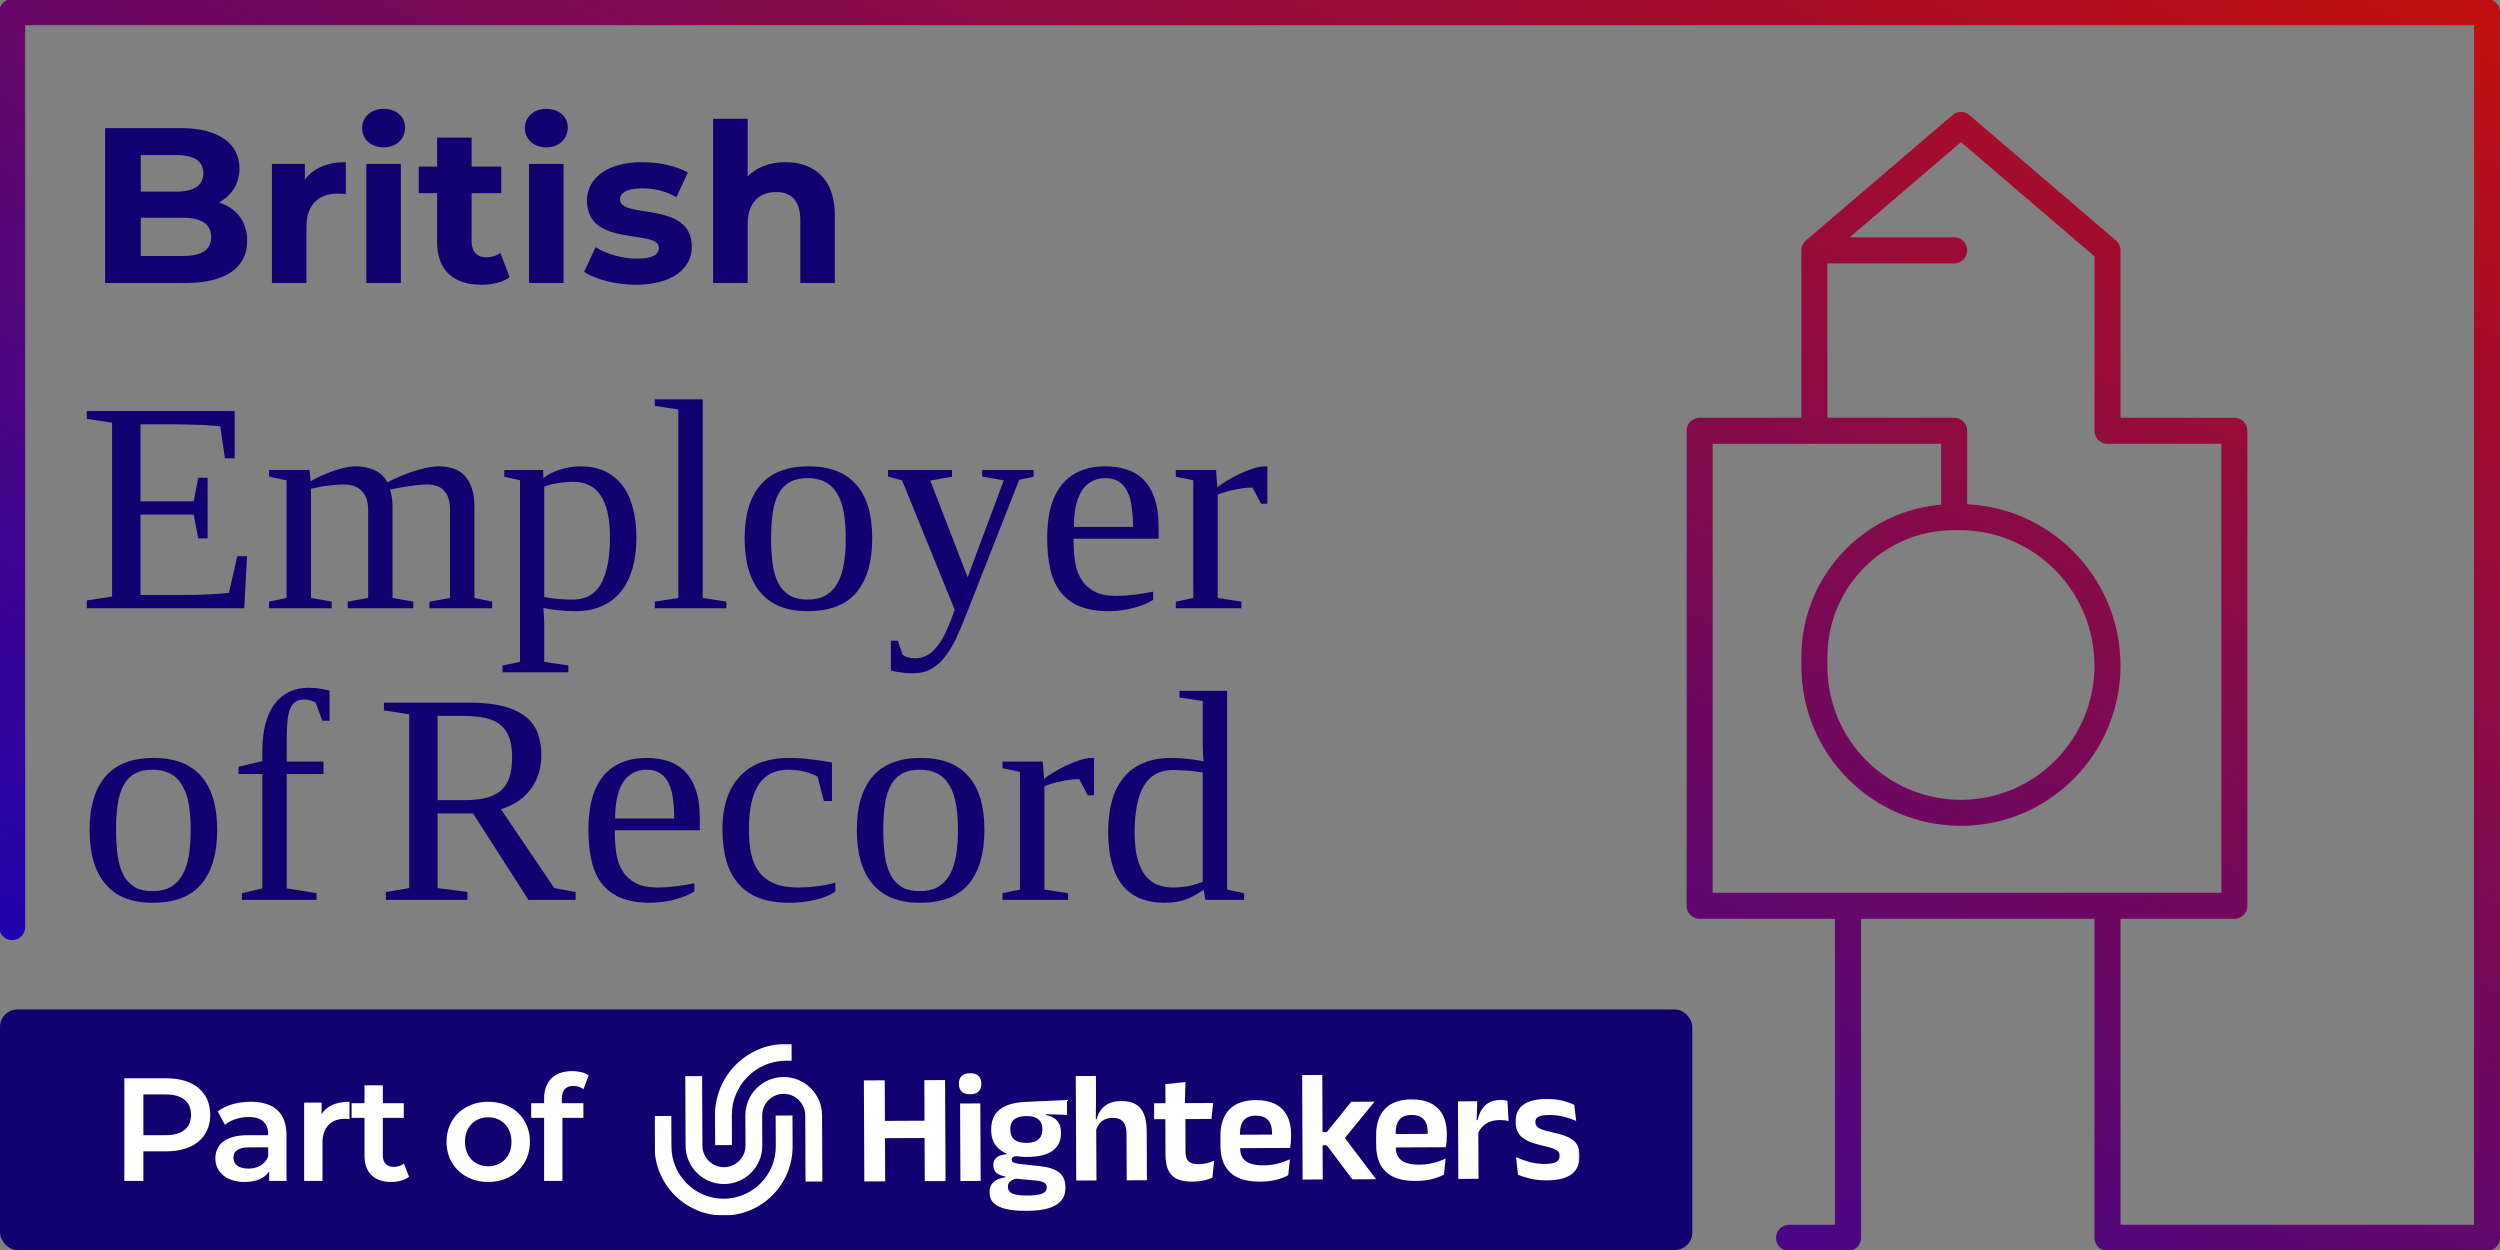
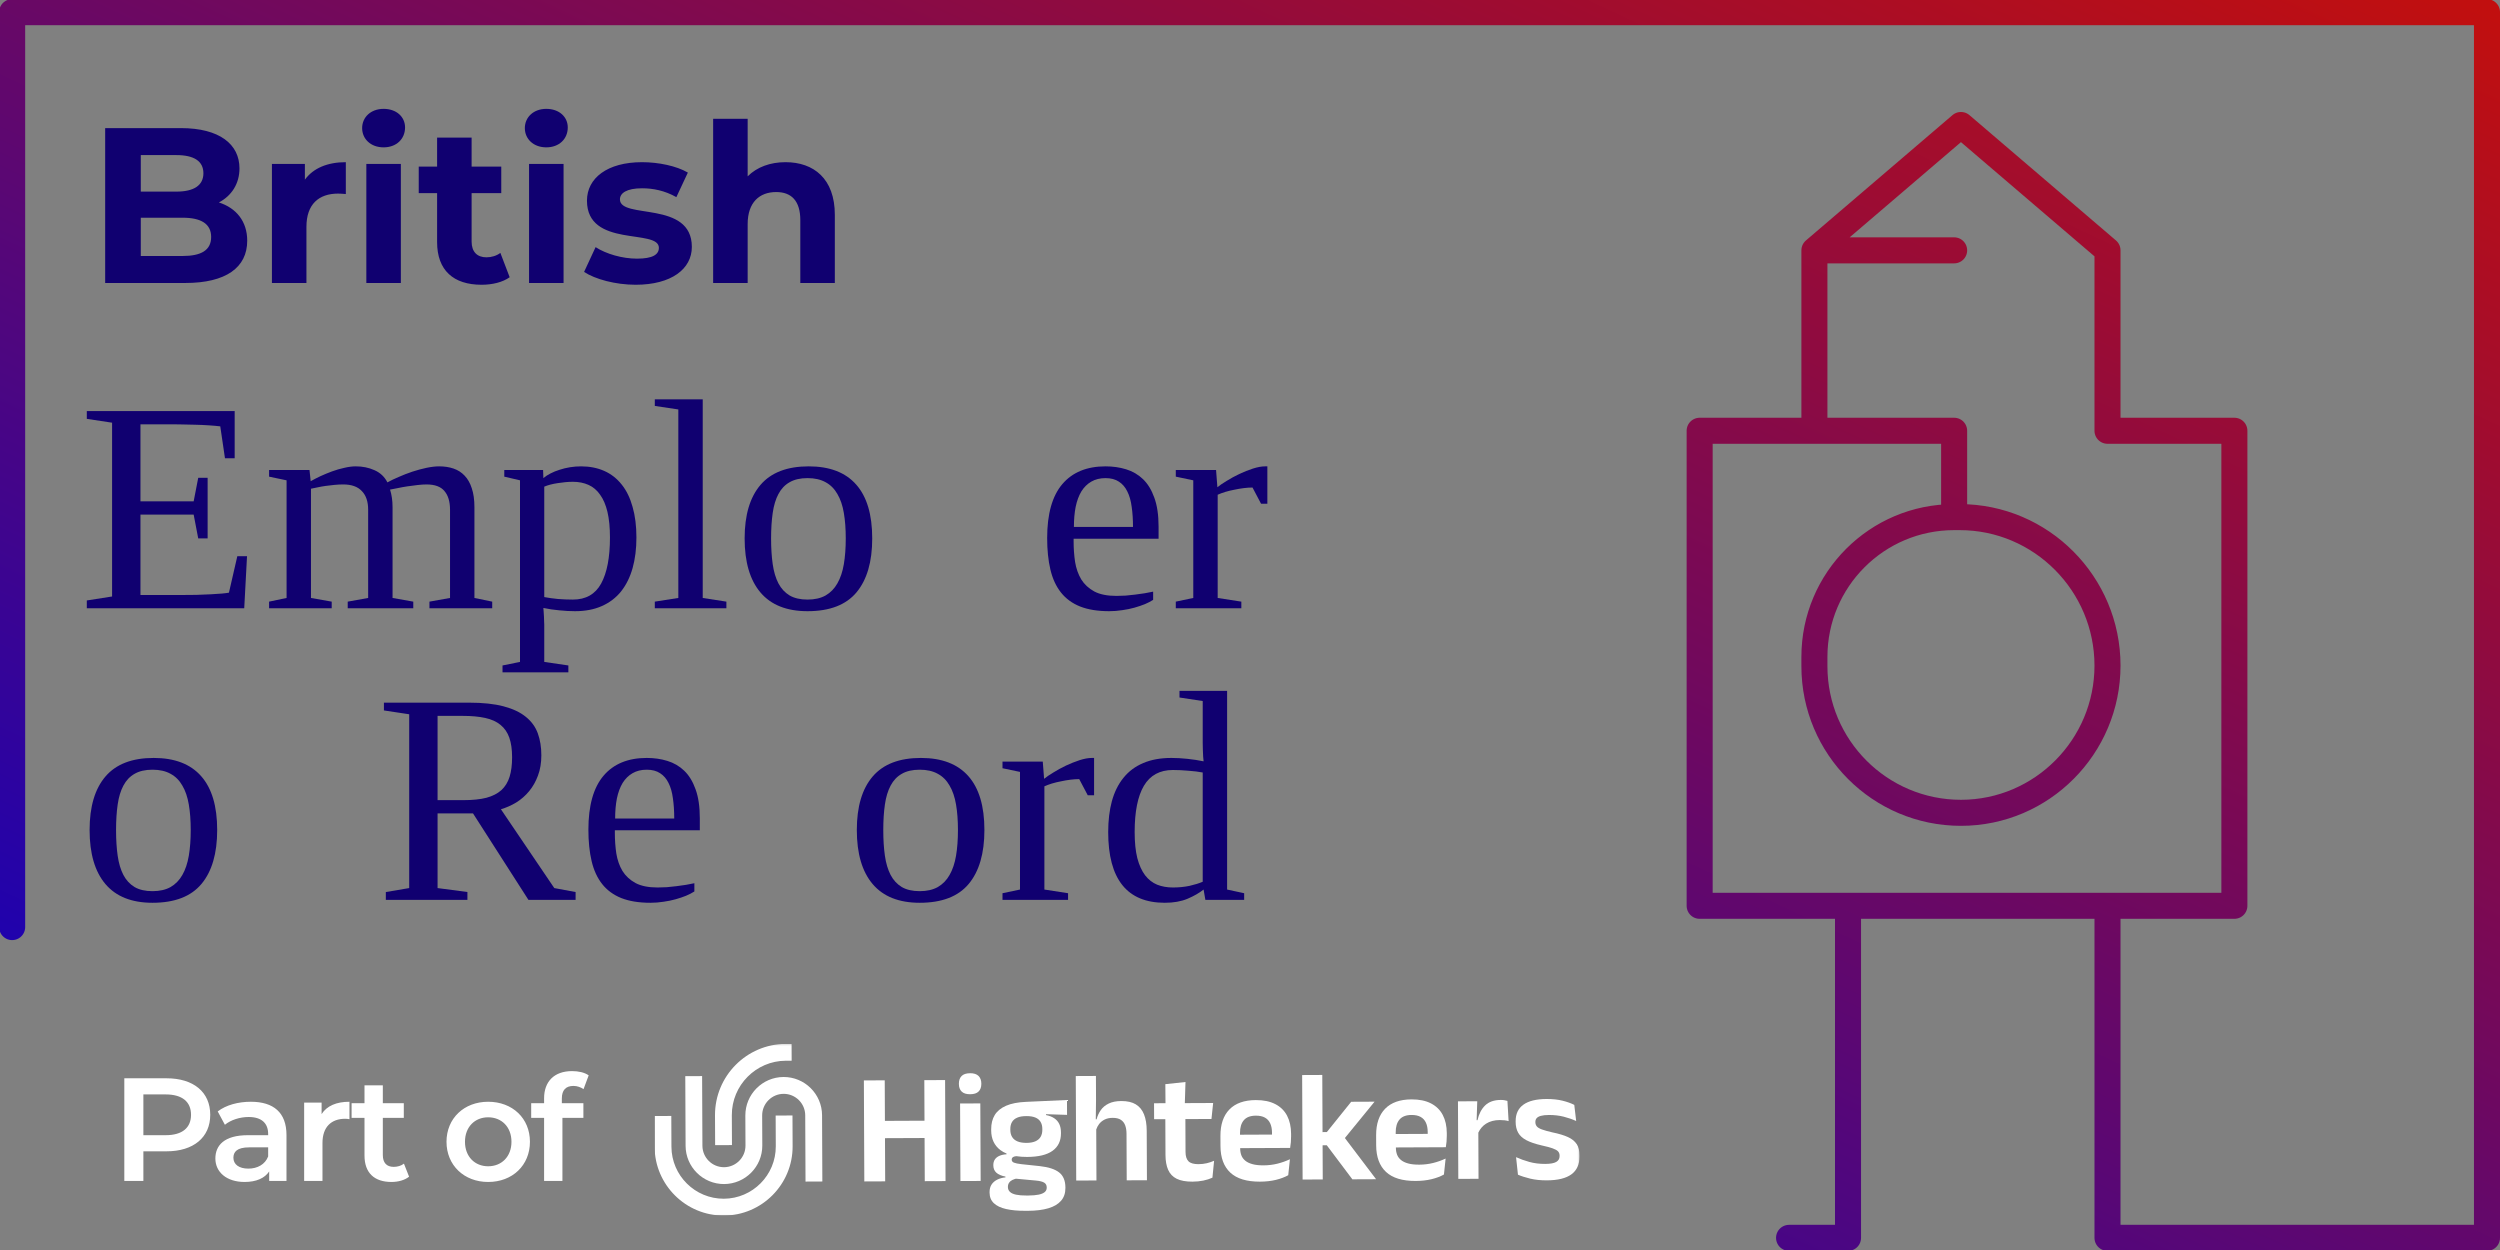
<svg xmlns="http://www.w3.org/2000/svg" width="1440" height="720" viewBox="0 0 1440 720" fill="none">
  <rect x="0" y="0" width="1440" height="720" fill="#808080" stroke="none" />
  <g clip-path="url(#clip0_2237_285)">
-     <rect y="581.445" width="974.78" height="138.552" rx="10.077" fill="#100070" />
    <path d="M71.603 621.095H95.929C111.471 621.095 121.1 629.035 121.1 642.127C121.1 655.135 111.471 663.159 95.929 663.159H82.584V680.221H71.603V621.095ZM82.584 653.868H95.423C105.052 653.868 110.035 649.56 110.035 642.127C110.035 634.694 105.052 630.387 95.423 630.387H82.584V653.868ZM144.492 634.61C157.5 634.61 165.017 640.776 165.017 653.784V680.221H155.05V674.731C152.516 678.617 147.617 680.813 140.86 680.813C130.555 680.813 124.051 675.153 124.051 667.298C124.051 659.781 129.119 653.868 142.803 653.868H154.459V653.192C154.459 647.026 150.742 643.394 143.225 643.394C138.157 643.394 132.92 645.084 129.541 647.871L125.403 640.185C130.217 636.468 137.228 634.61 144.492 634.61ZM143.056 673.126C148.208 673.126 152.685 670.761 154.459 666.116V660.879H143.563C136.383 660.879 134.44 663.582 134.44 666.876C134.44 670.677 137.65 673.126 143.056 673.126ZM185.24 635.117V641.705C188.281 636.975 193.771 634.61 201.289 634.61V644.661C200.359 644.492 199.599 644.408 198.839 644.408C190.815 644.408 185.747 649.138 185.747 658.345V680.221H175.189V635.117H185.24ZM232.673 670.254L235.63 677.772C233.096 679.799 229.295 680.813 225.494 680.813C215.611 680.813 209.952 675.576 209.952 665.609V643.901H202.519V635.455H209.952V625.15H220.51V635.455H232.589V643.901H220.51V665.355C220.51 669.748 222.707 672.113 226.761 672.113C228.957 672.113 231.069 671.521 232.673 670.254ZM281.173 680.813C267.321 680.813 257.185 671.184 257.185 657.669C257.185 644.155 267.321 634.61 281.173 634.61C295.195 634.61 305.246 644.155 305.246 657.669C305.246 671.184 295.195 680.813 281.173 680.813ZM281.173 671.775C288.86 671.775 294.603 666.285 294.603 657.669C294.603 649.054 288.86 643.563 281.173 643.563C273.571 643.563 267.828 649.054 267.828 657.669C267.828 666.285 273.571 671.775 281.173 671.775ZM330.293 625.488C325.901 625.488 323.62 627.937 323.62 632.752V635.455H336.036V643.901H323.958V680.221H313.4V643.901H305.967V635.455H313.4V632.583C313.4 623.123 319.059 616.957 329.533 616.957C333.165 616.957 336.712 617.717 339.077 619.406L336.121 627.346C334.516 626.248 332.489 625.488 330.293 625.488Z" fill="white" />
    <g clip-path="url(#clip1_2237_285)">
      <mask id="mask0_2237_285" style="mask-type:luminance" maskUnits="userSpaceOnUse" x="376" y="601" width="534" height="100">
        <path d="M909.803 601.263H376.975V700.18H909.803V601.263Z" fill="white" />
      </mask>
      <g mask="url(#mask0_2237_285)">
        <path d="M416.975 700.164C395.054 700.26 377.149 682.505 377.053 660.574L376.977 642.832L386.671 642.787L386.747 660.529C386.817 677.105 400.362 690.536 416.93 690.466C433.498 690.395 446.922 676.844 446.852 660.268L446.776 642.558L456.47 642.513L456.546 660.223C456.641 682.155 438.89 700.069 416.975 700.164Z" fill="white" />
        <path d="M421.612 659.57L411.918 659.615L411.842 642.395C411.753 619.827 430.033 601.378 452.591 601.276L455.952 601.263L455.996 610.962L452.635 610.975C435.418 611.051 421.459 625.138 421.536 642.363L421.612 659.583V659.57Z" fill="white" />
        <path d="M417.094 682.013C404.912 682.064 394.95 672.193 394.899 659.998L394.721 619.872L404.415 619.828L404.593 659.954C404.625 666.793 410.214 672.34 417.05 672.308C423.886 672.276 429.43 666.678 429.398 659.845L429.321 642.556C429.27 630.367 439.13 620.407 451.313 620.35C463.495 620.299 473.456 630.17 473.507 642.365L473.673 680.542L463.979 680.586L463.813 642.409C463.782 635.57 458.187 630.023 451.357 630.055C444.527 630.087 438.977 635.678 439.009 642.518L439.085 659.807C439.136 671.996 429.277 681.955 417.094 682.013Z" fill="white" />
        <path d="M532.51 645.522L509.71 645.624L509.608 622.266L497.591 622.323L497.846 680.509L509.863 680.458L509.755 655.59L532.554 655.495L532.662 680.356L544.629 680.305L544.374 622.113L532.408 622.17L532.51 645.522Z" fill="white" />
        <path d="M564.664 635.56L553.01 635.611L553.205 680.277L564.859 680.226L564.664 635.56Z" fill="white" />
        <path d="M558.758 618.181C556.536 618.193 554.919 618.735 553.876 619.792C552.832 620.861 552.316 622.326 552.323 624.167V624.396C552.329 626.249 552.864 627.694 553.914 628.732C554.964 629.777 556.6 630.293 558.809 630.28C561.017 630.267 562.615 629.751 563.672 628.707C564.722 627.669 565.25 626.211 565.244 624.332V624.103C565.231 622.25 564.696 620.798 563.633 619.741C562.57 618.69 560.947 618.161 558.758 618.168" fill="white" />
        <path d="M591.28 642.873C593.31 642.866 594.997 643.14 596.34 643.688C597.683 644.236 598.682 645.07 599.357 646.178C600.031 647.286 600.375 648.642 600.382 650.247V650.75C600.388 652.361 600.051 653.724 599.376 654.851C598.701 655.978 597.689 656.825 596.34 657.411C594.99 657.991 593.297 658.297 591.267 658.303C589.236 658.309 587.473 658.029 586.105 657.456C584.724 656.883 583.692 656.042 582.992 654.921C582.305 653.8 581.955 652.431 581.949 650.833V650.33C581.942 648.782 582.248 647.445 582.884 646.344C583.514 645.229 584.507 644.376 585.876 643.784C587.231 643.179 589.001 642.879 591.146 642.873H591.28ZM583.317 679.585C583.871 679.324 584.488 679.108 585.144 678.929L596.671 679.999C598.86 680.196 600.445 680.604 601.425 681.183C602.412 681.763 602.909 682.705 602.915 683.973V684.106C602.915 685.144 602.539 685.985 601.763 686.635C600.993 687.291 599.828 687.787 598.281 688.106C596.735 688.424 594.774 688.602 592.413 688.615H591.133C588.829 688.634 586.881 688.475 585.309 688.144C583.731 687.813 582.54 687.284 581.751 686.545C580.962 685.807 580.561 684.877 580.554 683.756V683.661C580.554 682.686 580.784 681.871 581.274 681.196C581.751 680.521 582.432 679.986 583.285 679.572L583.298 679.585H583.317ZM579.511 636.912C576.545 638.205 574.361 639.982 572.98 642.242C571.599 644.509 570.905 647.26 570.924 650.47V651.152C570.95 656.01 572.713 659.774 576.214 662.442C577.251 663.232 578.448 663.888 579.772 664.448V664.868C578.11 664.97 576.71 665.282 575.571 665.798C574.432 666.314 573.579 667.021 573.006 667.906C572.433 668.791 572.146 669.867 572.153 671.147V671.192C572.159 673.013 572.751 674.446 573.922 675.49C575.1 676.535 576.831 677.28 579.148 677.719V678.171C577.328 678.356 575.717 678.802 574.33 679.509C572.942 680.215 571.866 681.164 571.109 682.349C570.351 683.533 569.982 684.992 569.989 686.724V686.902C570.001 689.449 570.816 691.493 572.458 693.041C574.088 694.582 576.436 695.703 579.511 696.403C582.579 697.104 586.264 697.441 590.567 697.422H592.209C596.76 697.397 600.636 696.919 603.831 695.97C607.033 695.034 609.477 693.588 611.164 691.653C612.851 689.717 613.691 687.246 613.678 684.234V684.005C613.659 680.088 612.456 677.191 610.069 675.325C607.676 673.452 603.984 672.243 598.968 671.688L588.263 670.555C586.296 670.326 584.876 670.033 584.03 669.682C583.183 669.339 582.75 668.765 582.744 667.982V667.938C582.744 667.301 583.012 666.804 583.553 666.454C583.941 666.212 584.533 666.04 585.341 665.951C587.25 666.244 589.332 666.403 591.611 666.397C598.167 666.371 603.055 665.187 606.295 662.843C609.528 660.506 611.138 657.137 611.119 652.737V652.33C611.107 650.413 610.789 648.789 610.146 647.445C609.503 646.095 608.554 644.993 607.281 644.14C606.021 643.274 604.43 642.656 602.52 642.274V641.771L614.62 642.166L614.582 633.607L591.057 634.664C586.328 634.862 582.477 635.613 579.511 636.906L579.53 636.918L579.511 636.912Z" fill="white" />
        <path d="M654.213 636.097C652.081 634.817 649.305 634.18 645.875 634.199C642.997 634.212 640.579 634.683 638.644 635.626C636.709 636.555 635.181 637.816 634.068 639.402C632.953 640.988 632.145 642.764 631.63 644.745H631.171L631.311 633.499L631.254 619.75L619.644 619.801L619.905 679.999L631.56 679.948L631.432 650.591C631.814 649.438 632.368 648.387 633.081 647.451C633.915 646.369 634.978 645.502 636.276 644.859C637.581 644.216 639.109 643.891 640.865 643.885C642.864 643.879 644.449 644.248 645.601 645.006C646.753 645.757 647.587 646.821 648.096 648.177C648.605 649.534 648.866 651.17 648.872 653.042L648.987 679.865L660.635 679.814L660.508 651.304C660.489 647.547 659.967 644.382 658.935 641.841C657.911 639.287 656.332 637.377 654.2 636.103L654.213 636.09V636.097Z" fill="white" />
        <path d="M690.415 670.564C687.621 670.577 685.673 670.016 684.553 668.883C683.439 667.749 682.872 665.966 682.866 663.54L682.783 644.595L697.805 644.531L698.772 635.329L682.465 635.399L682.841 623.236L671.237 624.471L671.326 635.444L664.732 635.475L664.77 644.671L671.231 644.646L671.32 665.317C671.333 668.692 671.848 671.525 672.854 673.825C673.866 676.123 675.502 677.843 677.768 678.964C680.034 680.084 683.063 680.645 686.851 680.632C689.091 680.619 691.192 680.415 693.152 680.008C695.106 679.6 696.844 679.046 698.359 678.339L699.32 668.596C698.047 669.176 696.653 669.647 695.138 670.01C693.623 670.36 692.045 670.545 690.409 670.551L690.421 670.564H690.415Z" fill="white" />
        <path d="M714.246 653.585V652.63C714.229 649.446 714.961 646.981 716.442 645.249C717.919 643.517 720.224 642.632 723.35 642.619C725.476 642.606 727.227 642.982 728.589 643.74C729.951 644.485 730.976 645.606 731.649 647.077C732.325 648.554 732.667 650.331 732.674 652.426C732.674 652.77 732.674 653.152 732.674 653.515L714.243 653.598L714.246 653.585ZM734.563 635.964C731.553 634.398 727.804 633.627 723.31 633.647C716.666 633.678 711.605 635.48 708.136 639.047C704.668 642.613 702.943 647.707 702.969 654.317L702.994 660.151C703.026 666.831 704.91 671.925 708.661 675.428C712.403 678.93 718.104 680.662 725.743 680.631C729.083 680.618 732.114 680.28 734.863 679.618C737.6 678.956 739.987 678.058 742.025 676.924L742.991 667.722C740.726 668.792 738.319 669.652 735.793 670.276C733.261 670.907 730.607 671.231 727.811 671.244C725.232 671.257 723.089 671.021 721.371 670.537C719.65 670.066 718.275 669.391 717.246 668.531C716.208 667.665 715.469 666.653 715.024 665.474C714.579 664.29 714.355 663.004 714.348 661.603V661.329L743.113 661.202C743.284 660.195 743.426 659.125 743.525 657.986C743.627 656.846 743.674 655.731 743.667 654.636V653.044C743.641 649.013 742.872 645.536 741.362 642.651C739.855 639.76 737.58 637.525 734.57 635.964L734.557 635.952L734.563 635.964Z" fill="white" />
        <path d="M791.75 634.565L778.281 634.623L764.245 652.084L761.782 652.09L761.637 619.174L750.037 619.225L750.301 679.416L761.904 679.365L761.815 659.694L764.232 659.687L778.96 679.289L792.627 679.231L774.651 655.504L791.75 634.565Z" fill="white" />
        <path d="M803.931 653.185V652.23C803.911 649.045 804.643 646.581 806.127 644.849C807.604 643.117 809.909 642.231 813.034 642.219C815.158 642.206 816.909 642.582 818.27 643.34C819.632 644.085 820.658 645.206 821.333 646.676C822.009 648.154 822.352 649.931 822.359 652.026C822.359 652.37 822.359 652.752 822.359 653.115L803.931 653.198L803.918 653.185H803.931ZM824.248 635.564C821.238 633.998 817.489 633.227 812.995 633.246C806.351 633.278 801.29 635.08 797.821 638.646C794.352 642.212 792.628 647.307 792.651 653.917L792.677 659.75C792.71 666.431 794.593 671.525 798.342 675.027C802.084 678.53 807.789 680.262 815.425 680.23C818.768 680.218 821.798 679.88 824.548 679.218C827.285 678.555 829.679 677.658 831.71 676.524L832.676 667.322C830.411 668.392 828.004 669.252 825.478 669.876C822.943 670.506 820.288 670.831 817.496 670.844C814.917 670.856 812.771 670.621 811.053 670.137C809.335 669.666 807.96 668.991 806.928 668.131C805.893 667.265 805.154 666.252 804.709 665.074C804.264 663.889 804.04 662.603 804.033 661.202V660.929L832.798 660.801C832.969 659.795 833.108 658.725 833.21 657.585C833.312 656.445 833.355 655.331 833.352 654.236V652.643C833.325 648.613 832.554 645.135 831.047 642.251C829.537 639.36 827.265 637.124 824.255 635.564L824.242 635.551L824.248 635.564Z" fill="white" />
        <path d="M866.547 633.715C865.911 633.613 865.195 633.562 864.407 633.569C860.589 633.588 857.599 634.639 855.459 636.708C853.312 638.778 851.838 641.624 851.034 645.241H850.546L850.895 634.32L839.787 634.371L839.985 679.037L851.634 678.986L851.519 652.393C852.544 650.221 854.015 648.477 855.973 647.235C858.139 645.866 860.774 645.159 863.86 645.146C864.833 645.146 865.756 645.191 866.636 645.292C867.513 645.394 868.291 645.547 868.957 645.764L868.272 634.11C867.757 633.963 867.184 633.83 866.541 633.728V633.715H866.547Z" fill="white" />
        <path d="M908.18 659.029C907.135 657.38 905.473 656.023 903.202 654.979C900.923 653.928 897.893 653.011 894.138 652.241C891.559 651.642 889.548 651.088 888.123 650.559C886.696 650.031 885.71 649.439 885.182 648.77C884.648 648.101 884.381 647.318 884.375 646.408V646.178C884.375 645.363 884.609 644.656 885.1 644.083C885.588 643.51 886.392 643.051 887.53 642.733C888.671 642.415 890.217 642.243 892.196 642.23C895.232 642.217 898.071 642.548 900.712 643.217C903.353 643.886 905.747 644.726 907.874 645.707L906.786 636.422C904.989 635.486 902.75 634.69 900.063 634.009C897.385 633.34 894.289 633.009 890.798 633.022C884.915 633.047 880.471 634.136 877.474 636.295C874.476 638.447 872.993 641.638 873.012 645.853V646.261C873.026 648.662 873.504 650.712 874.457 652.425C875.406 654.138 876.966 655.565 879.142 656.73C881.325 657.895 884.272 658.895 888.015 659.761C890.718 660.354 892.815 660.914 894.302 661.442C895.793 661.971 896.831 662.551 897.428 663.181C898.015 663.818 898.325 664.633 898.325 665.639V665.913C898.332 667.403 897.689 668.524 896.383 669.275C895.081 670.027 892.98 670.403 890.066 670.415C886.722 670.428 883.666 670.046 880.886 669.269C878.11 668.498 875.558 667.575 873.253 666.524L874.341 676.624C876.283 677.465 878.651 678.216 881.427 678.898C884.203 679.566 887.392 679.897 890.969 679.885C897.313 679.859 902.038 678.694 905.15 676.407C908.269 674.122 909.816 670.67 909.796 666.053V665.505C909.783 662.837 909.262 660.672 908.217 659.016L908.174 659.029H908.18Z" fill="white" />
      </g>
    </g>
    <path d="M126.084 116.61C136.025 119.796 142.397 127.443 142.397 138.658C142.397 154.079 130.162 163 106.713 163H60.578V73.789H104.164C126.466 73.789 137.936 83.093 137.936 96.984C137.936 105.905 133.348 112.787 126.084 116.61ZM101.615 89.337H81.096V110.366H101.615C111.683 110.366 117.163 106.797 117.163 99.788C117.163 92.778 111.683 89.337 101.615 89.337ZM81.096 147.452H105.183C115.889 147.452 121.624 144.138 121.624 136.492C121.624 128.972 115.889 125.404 105.183 125.404H81.096V147.452ZM175.615 94.435V103.484C180.458 96.856 188.614 93.415 199.192 93.415V111.767C197.535 111.64 196.261 111.513 194.732 111.513C183.772 111.513 176.507 117.502 176.507 130.629V163H156.626V94.435H175.615ZM220.954 84.877C213.563 84.877 208.592 80.034 208.592 73.789C208.592 67.544 213.563 62.702 220.954 62.702C228.346 62.702 233.316 67.29 233.316 73.407C233.316 80.034 228.346 84.877 220.954 84.877ZM230.895 163H211.014V94.435H230.895V163ZM288.217 145.668L293.57 159.686C289.491 162.618 283.501 164.02 277.384 164.02C261.199 164.02 251.768 155.736 251.768 139.423V111.258H241.19V95.964H251.768V79.269H271.649V95.964H288.727V111.258H271.649V139.168C271.649 145.03 274.835 148.216 280.188 148.216C283.119 148.216 286.05 147.324 288.217 145.668ZM314.671 84.877C307.279 84.877 302.308 80.034 302.308 73.789C302.308 67.544 307.279 62.702 314.671 62.702C322.062 62.702 327.033 67.29 327.033 73.407C327.033 80.034 322.062 84.877 314.671 84.877ZM324.611 163H304.73V94.435H324.611V163ZM366.13 164.02C354.533 164.02 342.808 160.833 336.436 156.628L343.063 142.354C349.18 146.305 358.483 148.981 366.895 148.981C376.071 148.981 379.512 146.56 379.512 142.736C379.512 131.521 338.092 142.991 338.092 115.591C338.092 102.591 349.817 93.415 369.826 93.415C379.257 93.415 389.707 95.582 396.207 99.405L389.58 113.552C382.825 109.728 376.071 108.454 369.826 108.454C360.905 108.454 357.082 111.258 357.082 114.826C357.082 126.551 398.501 115.208 398.501 142.227C398.501 154.971 386.649 164.02 366.13 164.02ZM452.442 93.415C468.627 93.415 480.862 102.846 480.862 123.747V163H460.98V126.806C460.98 115.718 455.883 110.62 447.089 110.62C437.531 110.62 430.649 116.483 430.649 129.1V163H410.767V68.436H430.649V101.572C436.001 96.219 443.648 93.415 452.442 93.415Z" fill="#100070" />
    <path d="M50 345.864L64.562 343.578V243.467L50 241.265V236.776H135.173V263.963H129.585L126.876 245.584C125.069 245.358 122.868 245.161 120.272 244.991C117.732 244.822 115.135 244.709 112.483 244.652C109.83 244.54 107.318 244.483 104.947 244.483C102.577 244.427 100.742 244.398 99.444 244.398H80.903V288.779H111.551L114.176 275.228H119.594V310.123H114.176L111.551 296.402H80.903V342.731H103.254C106.754 342.731 110.056 342.702 113.16 342.646C116.264 342.533 119.058 342.42 121.542 342.307C124.025 342.194 126.142 342.053 127.892 341.884C129.698 341.714 131.024 341.545 131.871 341.376L136.697 320.371H142.285L140.676 350.353H50V345.864Z" fill="#100070" />
    <path d="M178.953 277.176C180.533 276.272 182.396 275.312 184.541 274.296C186.742 273.28 189 272.348 191.314 271.501C193.628 270.654 195.97 269.977 198.341 269.468C200.711 268.904 202.913 268.621 204.945 268.621C208.839 268.621 212.423 269.356 215.697 270.824C219.027 272.292 221.511 274.635 223.148 277.853C224.954 276.837 227.127 275.792 229.667 274.72C232.207 273.59 234.831 272.574 237.541 271.671C240.306 270.767 243.016 270.033 245.669 269.468C248.378 268.904 250.805 268.621 252.95 268.621C255.998 268.621 258.763 269.045 261.247 269.892C263.73 270.739 265.847 272.094 267.597 273.957C269.403 275.821 270.786 278.249 271.745 281.241C272.761 284.234 273.269 287.848 273.269 292.082V344.425L283.514 346.542V350.353H247.362V346.542L259.215 344.425V293.607C259.215 288.92 258.142 285.335 255.998 282.85C253.909 280.31 250.466 279.039 245.669 279.039C244.201 279.039 242.479 279.152 240.504 279.378C238.585 279.604 236.638 279.858 234.662 280.14C232.743 280.422 230.88 280.761 229.074 281.157C227.324 281.495 225.857 281.778 224.672 282.003C225.631 285.053 226.111 288.412 226.111 292.082V344.425L238.049 346.542V350.353H200.288V346.542L212.057 344.425V293.607C212.057 288.92 210.843 285.335 208.416 282.85C206.045 280.31 202.461 279.039 197.664 279.039C196.083 279.039 194.418 279.124 192.668 279.293C190.975 279.463 189.282 279.66 187.588 279.886C185.952 280.112 184.371 280.394 182.847 280.733C181.38 281.015 180.138 281.269 179.122 281.495V344.425L191.06 346.542V350.353H154.992V346.542L165.068 344.425V276.668L154.992 274.55V270.739H178.275L178.953 277.176Z" fill="#100070" />
    <path d="M299.523 276.668L290.464 274.55V270.739H312.816L312.985 275.397C314.171 274.381 315.553 273.477 317.134 272.687C318.771 271.84 320.52 271.134 322.383 270.569C324.246 269.948 326.221 269.468 328.31 269.13C330.398 268.791 332.514 268.621 334.659 268.621C339.626 268.621 344.085 269.497 348.036 271.247C351.987 272.997 355.346 275.623 358.112 279.124C360.877 282.568 362.966 286.859 364.377 291.998C365.844 297.079 366.578 302.952 366.578 309.614C366.578 316.108 365.844 321.98 364.377 327.231C362.909 332.426 360.708 336.887 357.773 340.613C354.838 344.283 351.141 347.107 346.682 349.083C342.279 351.059 337.115 352.047 331.188 352.047C328.309 352.047 325.262 351.878 322.044 351.539C318.883 351.257 315.864 350.805 312.985 350.184C313.042 350.862 313.098 351.624 313.155 352.471C313.267 353.374 313.324 354.278 313.324 355.181C313.38 356.141 313.409 357.016 313.409 357.807C313.465 358.597 313.493 359.246 313.493 359.755V381.267L327.378 383.3V387.281H289.448V383.3L299.523 381.267V276.668ZM351.338 309.614C351.338 303.855 350.859 298.943 349.899 294.877C348.939 290.812 347.528 287.509 345.666 284.968C343.86 282.37 341.63 280.479 338.977 279.293C336.324 278.107 333.333 277.515 330.003 277.515C327.294 277.515 324.387 277.769 321.282 278.277C318.234 278.729 315.638 279.406 313.493 280.31V343.916C315.864 344.368 318.488 344.735 321.367 345.017C324.246 345.243 327.124 345.356 330.003 345.356C337.453 345.356 342.872 342.279 346.258 336.124C349.645 329.913 351.338 321.077 351.338 309.614Z" fill="#100070" />
    <path d="M404.77 344.425L418.401 346.542V350.353H377.169V346.542L390.716 344.425V235.844L377.169 233.811V230H404.77V344.425Z" fill="#100070" />
    <path d="M502.397 310.123C502.397 323.618 499.377 333.979 493.337 341.206C487.298 348.434 477.9 352.047 465.144 352.047C453.178 352.047 444.147 348.462 438.051 341.291C431.955 334.12 428.908 323.73 428.908 310.123C428.908 296.684 431.955 286.408 438.051 279.293C444.147 272.179 453.404 268.621 465.821 268.621C477.9 268.621 487.016 272.122 493.168 279.124C499.32 286.069 502.397 296.402 502.397 310.123ZM487.157 310.123C487.157 304.646 486.79 299.761 486.056 295.47C485.323 291.122 484.081 287.481 482.331 284.544C480.638 281.552 478.38 279.293 475.558 277.769C472.736 276.188 469.264 275.397 465.144 275.397C460.967 275.397 457.524 276.188 454.815 277.769C452.106 279.293 449.961 281.552 448.38 284.544C446.8 287.481 445.699 291.122 445.079 295.47C444.458 299.761 444.147 304.646 444.147 310.123C444.147 315.656 444.458 320.597 445.079 324.944C445.699 329.292 446.8 332.991 448.38 336.04C449.961 339.032 452.106 341.347 454.815 342.985C457.524 344.566 460.967 345.356 465.144 345.356C469.264 345.356 472.736 344.566 475.558 342.985C478.38 341.347 480.638 339.032 482.331 336.04C484.081 332.991 485.323 329.292 486.056 324.944C486.79 320.597 487.157 315.656 487.157 310.123Z" fill="#100070" />
-     <path d="M587.07 276.329L555.997 355.35C554.191 359.924 552.357 364.187 550.494 368.14C548.632 372.092 546.543 375.508 544.229 378.388C541.971 381.324 539.375 383.611 536.44 385.248C533.505 386.942 530.09 387.789 526.196 387.789C524.728 387.789 523.43 387.761 522.301 387.704C521.229 387.648 520.213 387.535 519.253 387.366C518.293 387.253 517.334 387.111 516.374 386.942C515.415 386.773 514.342 386.547 513.157 386.265V369.071H517.136L519.93 377.202C521.68 378.501 524.107 379.15 527.211 379.15C529.639 379.15 531.84 378.614 533.815 377.541C535.791 376.468 537.597 374.943 539.234 372.967C540.927 371.047 542.451 368.761 543.806 366.107C545.16 363.453 546.459 360.517 547.7 357.298L549.902 351.2L519.592 276.668L511.464 274.55V270.739H548.378V274.55L535.847 276.837L557.352 332.482L578.18 276.668L565.734 274.55V270.739H595.367V274.55L587.07 276.329Z" fill="#100070" />
    <path d="M618.404 310.292V311.817C618.404 315.938 618.686 319.891 619.25 323.674C619.871 327.457 621.057 330.817 622.806 333.753C624.612 336.633 627.124 338.948 630.341 340.698C633.559 342.392 637.792 343.239 643.041 343.239C644.734 343.239 646.512 343.182 648.375 343.069C650.238 342.9 652.1 342.702 653.963 342.477C655.825 342.251 657.632 341.997 659.381 341.714C661.131 341.432 662.74 341.121 664.207 340.783V345.526C662.909 346.373 661.329 347.191 659.466 347.982C657.66 348.716 655.656 349.393 653.455 350.015C651.254 350.636 648.911 351.116 646.428 351.454C643.944 351.85 641.432 352.047 638.893 352.047C632.289 352.047 626.701 351.144 622.129 349.337C617.613 347.53 613.945 344.848 611.122 341.291C608.3 337.734 606.268 333.329 605.027 328.078C603.785 322.827 603.164 316.785 603.164 309.953C603.164 296.063 606.071 285.702 611.884 278.87C617.698 272.038 625.995 268.621 636.776 268.621C641.009 268.621 644.96 269.186 648.629 270.315C652.354 271.445 655.6 273.336 658.365 275.99C661.131 278.644 663.304 282.201 664.885 286.662C666.521 291.122 667.34 296.684 667.34 303.347V310.292H618.404ZM636.776 275.397C633.615 275.397 630.878 276.075 628.563 277.43C626.306 278.729 624.415 280.592 622.891 283.02C621.423 285.448 620.323 288.412 619.589 291.913C618.912 295.357 618.573 299.225 618.573 303.516H652.608C652.608 299.225 652.354 295.357 651.846 291.913C651.395 288.412 650.548 285.448 649.306 283.02C648.121 280.592 646.512 278.729 644.48 277.43C642.448 276.075 639.88 275.397 636.776 275.397Z" fill="#100070" />
    <path d="M730 268.621V290.134H726.359L721.449 280.818C719.868 280.818 718.175 280.931 716.369 281.157C714.563 281.382 712.757 281.693 710.95 282.088C709.144 282.427 707.395 282.85 705.701 283.359C704.064 283.867 702.625 284.403 701.383 284.968V344.425L715.014 346.542V350.353H677.254V346.542L687.329 344.425V276.668L677.254 274.55V270.739H700.452L701.214 280.648C702.512 279.576 704.29 278.362 706.548 277.006C708.806 275.595 711.233 274.268 713.829 273.026C716.482 271.783 719.106 270.739 721.703 269.892C724.356 269.045 726.698 268.621 728.73 268.621H730Z" fill="#100070" />
    <path d="M125.098 478.075C125.098 491.57 122.078 501.932 116.039 509.159C109.999 516.386 100.601 520 87.845 520C75.879 520 66.848 516.415 60.752 509.244C54.657 502.073 51.609 491.683 51.609 478.075C51.609 464.637 54.657 454.36 60.752 447.246C66.848 440.131 76.105 436.574 88.522 436.574C100.601 436.574 109.717 440.075 115.869 447.077C122.022 454.022 125.098 464.355 125.098 478.075ZM109.858 478.075C109.858 472.598 109.491 467.714 108.757 463.423C108.024 459.075 106.782 455.433 105.032 452.497C103.339 449.505 101.081 447.246 98.259 445.721C95.437 444.14 91.966 443.35 87.845 443.35C83.668 443.35 80.225 444.14 77.516 445.721C74.807 447.246 72.662 449.505 71.082 452.497C69.501 455.433 68.4 459.075 67.78 463.423C67.159 467.714 66.848 472.598 66.848 478.075C66.848 483.609 67.159 488.549 67.78 492.897C68.4 497.245 69.501 500.943 71.082 503.992C72.662 506.985 74.807 509.3 77.516 510.938C80.225 512.519 83.668 513.309 87.845 513.309C91.966 513.309 95.437 512.519 98.259 510.938C101.081 509.3 103.339 506.985 105.032 503.992C106.782 500.943 108.024 497.245 108.757 492.897C109.491 488.549 109.858 483.609 109.858 478.075Z" fill="#100070" />
-     <path d="M151.098 445.806H137.382V441.656L151.098 438.353V432.763C151.098 426.778 151.691 421.527 152.876 417.009C154.118 412.436 155.867 408.624 158.125 405.575C160.439 402.47 163.233 400.127 166.507 398.546C169.837 396.965 173.562 396.174 177.683 396.174C180.223 396.174 182.48 396.344 184.456 396.682C186.431 396.965 188.209 397.332 189.79 397.783V415.146H185.641L181.831 404.728C180.928 404.164 179.94 403.74 178.868 403.458C177.796 403.119 176.469 402.95 174.889 402.95C172.913 402.95 171.305 403.402 170.063 404.305C168.821 405.152 167.833 406.507 167.1 408.37C166.366 410.177 165.858 412.492 165.576 415.316C165.293 418.139 165.152 421.527 165.152 425.479V438.692H186.318V445.806H165.152V511.7L182.339 514.495V518.306H139.33V514.495L151.098 511.7V445.806Z" fill="#100070" />
    <path d="M252.041 468.505V511.53L269.228 513.817V518.306H222.239V513.817L235.701 511.53V411.419L221.138 409.217V404.728H270.159C278.118 404.728 284.75 405.434 290.055 406.846C295.417 408.257 299.707 410.29 302.924 412.944C306.142 415.541 308.428 418.703 309.782 422.43C311.137 426.157 311.814 430.363 311.814 435.05C311.814 439.397 311.165 443.293 309.867 446.738C308.625 450.126 306.932 453.118 304.787 455.716C302.642 458.313 300.159 460.487 297.337 462.237C294.514 463.931 291.579 465.23 288.531 466.133L319.265 511.53L331.541 513.817V518.306H304.364L272.445 468.505H252.041ZM294.966 436.235C294.966 431.718 294.43 427.935 293.357 424.886C292.285 421.837 290.592 419.381 288.277 417.518C286.02 415.654 283.085 414.327 279.472 413.537C275.916 412.746 271.598 412.351 266.519 412.351H252.041V460.882H267.027C272.219 460.882 276.594 460.43 280.15 459.527C283.706 458.567 286.584 457.099 288.785 455.123C290.987 453.09 292.567 450.521 293.527 447.415C294.486 444.31 294.966 440.583 294.966 436.235Z" fill="#100070" />
    <path d="M354.155 478.245V479.769C354.155 483.891 354.437 487.844 355.001 491.627C355.622 495.41 356.808 498.77 358.557 501.706C360.364 504.585 362.875 506.9 366.093 508.651C369.31 510.345 373.543 511.192 378.792 511.192C380.486 511.192 382.263 511.135 384.126 511.022C385.989 510.853 387.851 510.655 389.714 510.429C391.577 510.203 393.383 509.949 395.133 509.667C396.882 509.385 398.491 509.074 399.958 508.735V513.478C398.66 514.325 397.08 515.144 395.217 515.935C393.411 516.669 391.407 517.346 389.206 517.967C387.005 518.588 384.662 519.068 382.179 519.407C379.695 519.802 377.184 520 374.644 520C368.04 520 362.452 519.097 357.88 517.29C353.365 515.483 349.696 512.801 346.874 509.244C344.051 505.686 342.02 501.282 340.778 496.031C339.536 490.78 338.915 484.738 338.915 477.906C338.915 464.016 341.822 453.655 347.636 446.822C353.449 439.99 361.746 436.574 372.527 436.574C376.76 436.574 380.711 437.139 384.38 438.268C388.105 439.397 391.351 441.289 394.117 443.943C396.882 446.597 399.055 450.154 400.636 454.615C402.273 459.075 403.091 464.637 403.091 471.3V478.245H354.155ZM372.527 443.35C369.366 443.35 366.629 444.027 364.315 445.383C362.057 446.681 360.166 448.545 358.642 450.973C357.174 453.401 356.074 456.365 355.34 459.866C354.663 463.31 354.324 467.178 354.324 471.469H388.359C388.359 467.178 388.105 463.31 387.597 459.866C387.146 456.365 386.299 453.401 385.057 450.973C383.872 448.545 382.263 446.681 380.232 445.383C378.2 444.027 375.631 443.35 372.527 443.35Z" fill="#100070" />
-     <path d="M481.16 513.478C479.693 514.551 477.943 515.511 475.911 516.358C473.879 517.149 471.706 517.798 469.392 518.306C467.078 518.871 464.65 519.294 462.111 519.577C459.627 519.859 457.2 520 454.829 520C447.943 520 442.045 519.068 437.134 517.205C432.28 515.285 428.301 512.519 425.197 508.905C422.092 505.291 419.806 500.887 418.339 495.692C416.871 490.441 416.138 484.512 416.138 477.906C416.138 470.679 417.069 464.468 418.931 459.273C420.851 454.022 423.503 449.73 426.89 446.399C430.277 443.011 434.284 440.527 438.912 438.946C443.597 437.365 448.705 436.574 454.237 436.574C458.809 436.574 463.239 436.857 467.529 437.421C471.819 437.929 475.713 438.522 479.213 439.2V461.39H474.556L470.916 447.331C468.827 446.145 466.287 445.185 463.296 444.451C460.361 443.717 457.285 443.35 454.067 443.35C450.399 443.35 447.153 444.027 444.331 445.383C441.565 446.681 439.195 448.742 437.219 451.565C435.3 454.389 433.832 457.974 432.817 462.322C431.857 466.67 431.377 471.864 431.377 477.906C431.377 482.988 431.801 487.59 432.647 491.711C433.494 495.777 434.99 499.249 437.134 502.129C439.279 505.009 442.158 507.239 445.77 508.82C449.439 510.401 454.067 511.192 459.655 511.192C461.574 511.192 463.522 511.135 465.497 511.022C467.529 510.853 469.476 510.655 471.339 510.429C473.258 510.147 475.036 509.836 476.673 509.498C478.366 509.159 479.862 508.792 481.16 508.397V513.478Z" fill="#100070" />
    <path d="M567.018 478.075C567.018 491.57 563.999 501.932 557.959 509.159C551.92 516.386 542.522 520 529.766 520C517.8 520 508.769 516.415 502.673 509.244C496.577 502.073 493.529 491.683 493.529 478.075C493.529 464.637 496.577 454.36 502.673 447.246C508.769 440.131 518.026 436.574 530.443 436.574C542.522 436.574 551.638 440.075 557.79 447.077C563.942 454.022 567.018 464.355 567.018 478.075ZM551.779 478.075C551.779 472.598 551.412 467.714 550.678 463.423C549.944 459.075 548.703 455.433 546.953 452.497C545.26 449.505 543.002 447.246 540.18 445.721C537.357 444.14 533.886 443.35 529.766 443.35C525.589 443.35 522.146 444.14 519.437 445.721C516.727 447.246 514.583 449.505 513.002 452.497C511.422 455.433 510.321 459.075 509.7 463.423C509.079 467.714 508.769 472.598 508.769 478.075C508.769 483.609 509.079 488.549 509.7 492.897C510.321 497.245 511.422 500.943 513.002 503.992C514.583 506.985 516.727 509.3 519.437 510.938C522.146 512.519 525.589 513.309 529.766 513.309C533.886 513.309 537.357 512.519 540.18 510.938C543.002 509.3 545.26 506.985 546.953 503.992C548.703 500.943 549.944 497.245 550.678 492.897C551.412 488.549 551.779 483.609 551.779 478.075Z" fill="#100070" />
    <path d="M630.186 436.574V458.087H626.546L621.635 448.77C620.055 448.77 618.362 448.883 616.555 449.109C614.749 449.335 612.943 449.646 611.137 450.041C609.331 450.38 607.581 450.803 605.888 451.311C604.251 451.82 602.812 452.356 601.57 452.921V512.377L615.201 514.495V518.306H577.44V514.495L587.515 512.377V444.62L577.44 442.503V438.692H600.638L601.4 448.601C602.699 447.528 604.477 446.314 606.734 444.959C608.992 443.548 611.419 442.221 614.016 440.978C616.668 439.736 619.293 438.692 621.889 437.845C624.542 436.998 626.885 436.574 628.916 436.574H630.186Z" fill="#100070" />
    <path d="M693.27 512.377C690.786 514.354 687.682 516.132 683.957 517.713C680.288 519.238 675.942 520 670.918 520C649.188 520 638.322 506.42 638.322 479.261C638.322 472.655 639.028 466.726 640.439 461.475C641.907 456.167 644.136 451.678 647.128 448.008C650.119 444.282 653.901 441.458 658.473 439.539C663.045 437.562 668.463 436.574 674.728 436.574C677.607 436.574 680.655 436.744 683.872 437.082C687.146 437.421 690.278 437.901 693.27 438.522C693.157 437.901 693.072 436.998 693.016 435.812C692.959 434.57 692.903 433.271 692.846 431.916C692.846 430.504 692.818 429.121 692.762 427.766C692.762 426.411 692.762 425.31 692.762 424.463V403.797L679.385 401.764V397.953H706.816V512.377L716.637 514.495V518.306H694.286L693.27 512.377ZM653.562 479.261C653.562 485.19 654.07 490.187 655.086 494.252C656.158 498.318 657.654 501.621 659.573 504.162C661.492 506.646 663.807 508.453 666.516 509.582C669.225 510.655 672.245 511.192 675.575 511.192C678.962 511.192 682.151 510.881 685.142 510.26C688.133 509.582 690.674 508.792 692.762 507.888V444.959C690.391 444.507 687.654 444.169 684.549 443.943C681.445 443.66 678.454 443.519 675.575 443.519C668.068 443.519 662.508 446.54 658.896 452.582C655.34 458.623 653.562 467.517 653.562 479.261Z" fill="#100070" />
    <path d="M7 534.002V7.002H1432.5V713.002H1213.92V521.738M1213.92 521.738H1287V248.121H1213.92V144.201L1129.51 72L1045.1 144.201M1213.92 521.738H1064.46M1045.1 248.121H1125.58V297.859M1045.1 248.121V144.201M1045.1 248.121H979V352.101V521.738H1064.46M1045.1 144.201H1125.58M1125.58 297.859H1128.79C1175.81 297.859 1213.92 336.348 1213.92 383.381C1213.92 430.015 1176.13 468.179 1129.51 468.179C1082.89 468.179 1045.1 430.374 1045.1 383.74V378.37C1045.1 333.905 1081.13 297.859 1125.58 297.859ZM1064.46 521.738V713.002H1030.5" stroke="url(#paint0_linear_2237_285)" stroke-width="15" stroke-linecap="round" stroke-linejoin="round" />
  </g>
  <defs>
    <linearGradient id="paint0_linear_2237_285" x1="1432.5" y1="7.002" x2="892.205" y2="1163.99" gradientUnits="userSpaceOnUse">
      <stop stop-color="#C10F0F" />
      <stop offset="1" stop-color="#0400C8" />
    </linearGradient>
    <clipPath id="clip0_2237_285">
      <rect width="1440" height="720" fill="white" />
    </clipPath>
    <clipPath id="clip1_2237_285">
      <rect width="534.147" height="98.916" fill="white" transform="translate(376.97 601.263)" />
    </clipPath>
  </defs>
</svg>